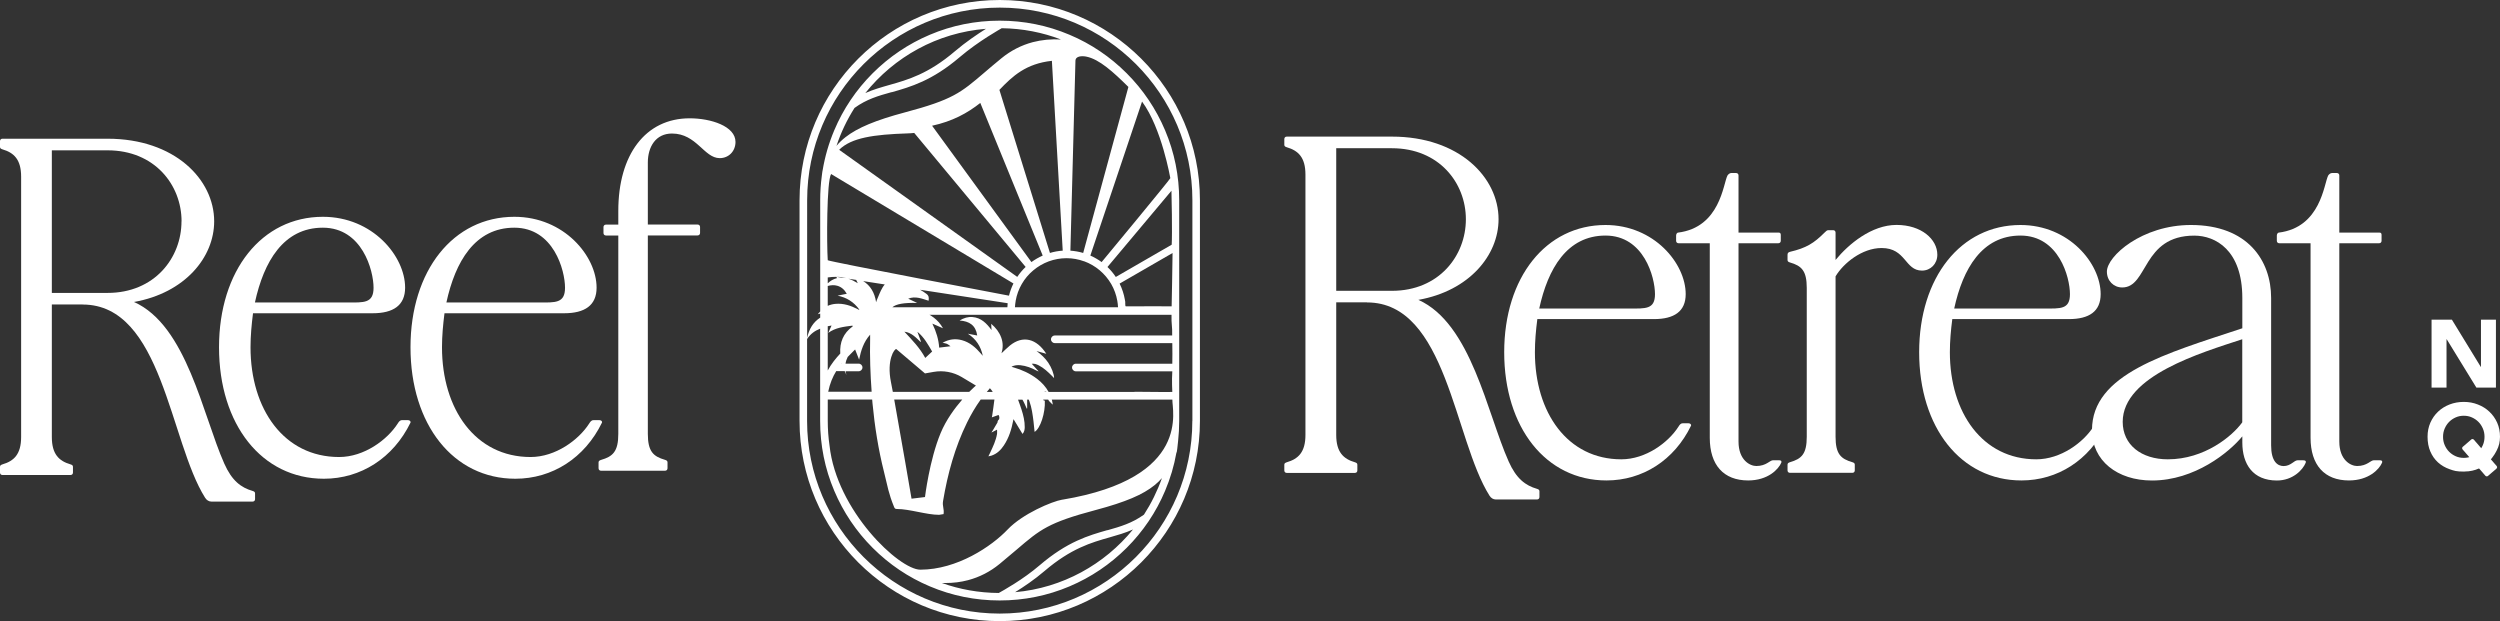
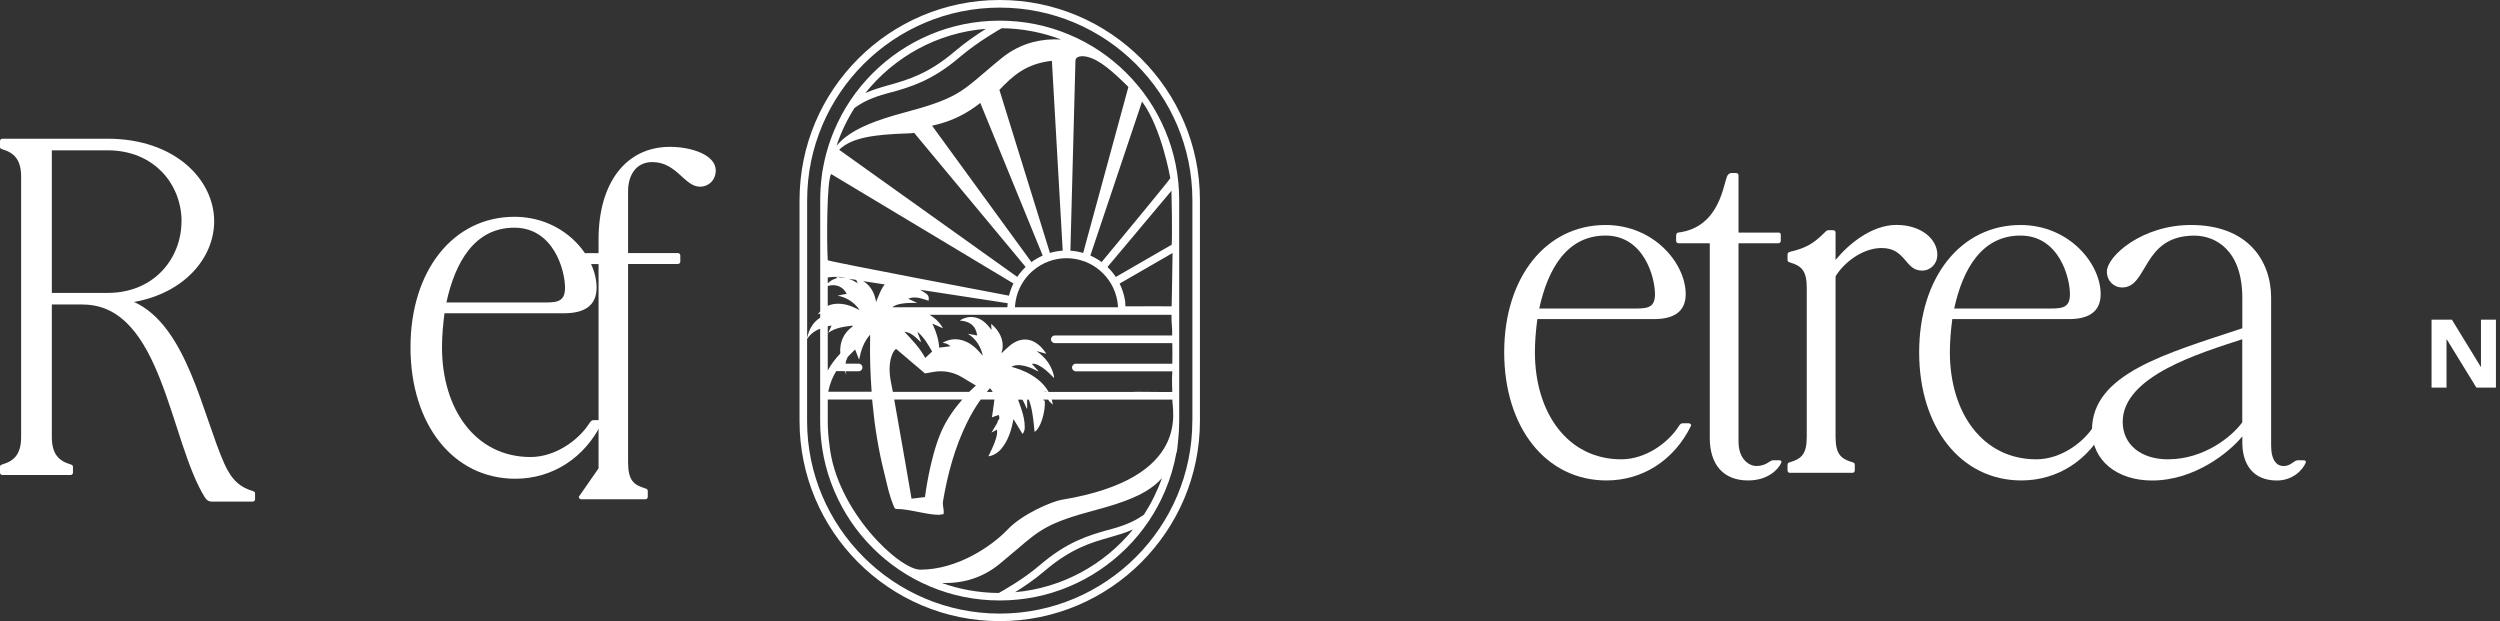
<svg xmlns="http://www.w3.org/2000/svg" id="a" width="381" height="94.67" viewBox="0 0 381 94.67">
  <rect x="0" y="0" width="381" height="94.67" fill="#333333" stroke="none" />
-   <path d="M33.38,52.92c0-11.7,6.53-19.88,15.83-19.88,7.58,0,12.53,6,12.53,10.8,0,2.7-1.8,3.9-4.95,3.9h-18.23c-.22,1.73-.38,3.45-.38,5.18,0,9.45,5.1,16.73,13.5,16.73,3.83,0,7.35-2.63,8.93-5.1,.15-.22,.3-.52,.67-.52h.9c.22,0,.45,.15,.38,.38-2.63,5.4-7.58,8.55-13.2,8.55-9.45,0-15.98-8.25-15.98-20.03h0Zm19.58-6.82c2.47,0,3.97,.15,3.97-2.25,0-2.63-1.73-9.15-7.73-9.15s-9,5.18-10.35,11.4h14.11Z" fill="#fff" />
  <path d="M62.56,52.92c0-11.7,6.53-19.88,15.83-19.88,7.58,0,12.53,6,12.53,10.8,0,2.7-1.8,3.9-4.95,3.9h-18.23c-.22,1.73-.38,3.45-.38,5.18,0,9.45,5.1,16.73,13.5,16.73,3.83,0,7.35-2.63,8.93-5.1,.15-.22,.3-.52,.67-.52h.9c.22,0,.45,.15,.38,.38-2.63,5.4-7.58,8.55-13.2,8.55-9.45,0-15.98-8.25-15.98-20.03h0Zm19.58-6.82c2.47,0,3.97,.15,3.97-2.25,0-2.63-1.73-9.15-7.73-9.15s-9,5.18-10.35,11.4h14.11Z" fill="#fff" />
-   <path d="M91.22,71.37v-.9c0-.22,.15-.3,.38-.38,1.8-.52,2.63-1.28,2.63-3.97v-30.23h-1.88c-.22,0-.38-.15-.38-.38v-.9c0-.22,.15-.38,.38-.38h1.88v-2.1c0-8.55,4.13-14.1,10.88-14.1,3.23,0,6.98,1.2,6.98,3.6,0,1.43-1.05,2.47-2.4,2.47-2.4,0-3.52-3.75-7.28-3.75-2.47,0-3.68,2.02-3.68,4.42v9.45h7.58c.23,0,.38,.15,.38,.38v.9c0,.22-.15,.38-.38,.38h-7.58v30.23c0,2.7,.83,3.45,2.62,3.97,.22,.07,.38,.15,.38,.38v.9c0,.22-.15,.38-.38,.38h-9.75c-.22,0-.38-.15-.38-.38h0Z" fill="#fff" />
-   <path d="M208.32,46.08h-4.68v20.2c0,2.63,1.1,3.66,2.85,4.17,.22,.07,.37,.15,.37,.37v.88c0,.22-.15,.37-.37,.37h-10.39c-.22,0-.37-.15-.37-.37v-.88c0-.22,.15-.29,.37-.37,1.76-.51,2.85-1.54,2.85-4.17V26.61c0-2.63-1.1-3.66-2.85-4.17-.22-.07-.37-.15-.37-.37v-.88c0-.22,.15-.37,.37-.37h16.03c10.25,0,16.25,6.22,16.25,12.59,0,5.49-4.46,10.91-12.22,12.29,8.05,3.59,10.46,17.24,13.76,24.63,1.17,2.63,2.56,3.66,4.32,4.17,.22,.07,.37,.15,.37,.37v.88c0,.22-.15,.37-.37,.37h-6.29c-.37,0-.73-.22-.95-.58-5.41-8.56-6.51-29.45-18.66-29.45Zm15.08-12.66c0-5.56-4.1-10.83-11.27-10.83h-8.49v21.73h8.49c7.17,0,11.27-5.34,11.27-10.91h0Z" fill="#fff" />
+   <path d="M91.22,71.37v-.9v-30.23h-1.88c-.22,0-.38-.15-.38-.38v-.9c0-.22,.15-.38,.38-.38h1.88v-2.1c0-8.55,4.13-14.1,10.88-14.1,3.23,0,6.98,1.2,6.98,3.6,0,1.43-1.05,2.47-2.4,2.47-2.4,0-3.52-3.75-7.28-3.75-2.47,0-3.68,2.02-3.68,4.42v9.45h7.58c.23,0,.38,.15,.38,.38v.9c0,.22-.15,.38-.38,.38h-7.58v30.23c0,2.7,.83,3.45,2.62,3.97,.22,.07,.38,.15,.38,.38v.9c0,.22-.15,.38-.38,.38h-9.75c-.22,0-.38-.15-.38-.38h0Z" fill="#fff" />
  <path d="M229.24,53.68c0-11.42,6.37-19.39,15.44-19.39,7.39,0,12.22,5.85,12.22,10.54,0,2.63-1.76,3.8-4.83,3.8h-17.78c-.22,1.68-.37,3.37-.37,5.05,0,9.22,4.98,16.32,13.17,16.32,3.73,0,7.17-2.56,8.71-4.98,.15-.22,.29-.51,.66-.51h.88c.22,0,.44,.15,.37,.37-2.56,5.27-7.39,8.34-12.88,8.34-9.22,0-15.59-8.05-15.59-19.54h0Zm19.1-6.66c2.42,0,3.88,.15,3.88-2.19,0-2.56-1.68-8.93-7.54-8.93s-8.78,5.05-10.1,11.12h13.76Z" fill="#fff" />
  <path d="M260.57,37.07h-4.76c-.22,0-.37-.15-.37-.37v-.81c0-.22,.15-.44,.29-.44,6.44-.8,6.88-7.46,7.54-8.71,.15-.22,.37-.37,.58-.37h.73c.22,0,.37,.15,.37,.37v8.71h6.15c.22,0,.29,.15,.29,.37v.88c0,.22-.15,.37-.37,.37h-6.07v30.22c0,2.85,1.76,3.73,2.71,3.73,1.54,0,2.05-.88,2.56-.88h.88c.37,0,.44,.15,.37,.37-.44,1.03-2.05,2.71-5.05,2.71-3.73,0-5.85-2.34-5.85-6.51v-29.64h0Z" fill="#fff" />
  <path d="M272.42,71.69v-.88c0-.22,.15-.29,.37-.37,1.76-.51,2.56-1.24,2.56-3.88v-22.68c0-2.63-.8-3.37-2.56-3.88-.22-.07-.37-.15-.37-.37v-.81c0-.29,.15-.37,.37-.44,2.49-.58,3.66-1.32,5.27-2.93,.22-.22,.37-.37,.58-.37h.73c.22,0,.37,.15,.37,.37v4.17c1.98-2.42,5.49-5.34,9.29-5.34s6.22,2.19,6.22,4.54c0,1.39-1.02,2.42-2.34,2.42-2.63,0-2.42-3.44-6.15-3.44-3,0-5.85,2.34-7.02,4.32v24.44c0,2.63,.8,3.37,2.56,3.88,.22,.07,.37,.15,.37,.37v.88c0,.22-.15,.37-.37,.37h-9.51c-.22,0-.37-.15-.37-.37Z" fill="#fff" />
  <path d="M292.48,53.68c0-11.42,6.36-19.39,15.44-19.39,7.39,0,12.22,5.85,12.22,10.54,0,2.63-1.76,3.8-4.83,3.8h-17.78c-.22,1.68-.37,3.37-.37,5.05,0,9.22,4.98,16.32,13.17,16.32,3.73,0,7.17-2.56,8.71-4.98,.15-.22,.29-.51,.66-.51h.88c.22,0,.44,.15,.37,.37-2.56,5.27-7.39,8.34-12.88,8.34-9.22,0-15.59-8.05-15.59-19.54h0Zm19.1-6.66c2.42,0,3.88,.15,3.88-2.19,0-2.56-1.68-8.93-7.54-8.93s-8.78,5.05-10.1,11.12h13.76Z" fill="#fff" />
  <path d="M318.82,65.54c0-8.56,11.2-11.63,22.91-15.51v-4.61c0-7.32-4.1-9.51-7.32-9.51-7.98,0-7.02,7.9-10.98,7.9-1.32,0-2.34-1.02-2.34-2.42,0-2.34,5.34-7.1,12.81-7.1,8.64,0,12.22,5.41,12.22,11.12v22.47c0,2.42,.95,3.15,1.9,3.15,1.1,0,1.61-.88,2.12-.88h.88c.37,0,.44,.15,.37,.37-.44,1.1-1.98,2.71-4.39,2.71-3.66,0-5.27-2.49-5.27-5.78v-.95c-1.98,2.42-7.25,6.73-13.76,6.73-5.27,0-9.15-3-9.15-7.68h0Zm11.56,4.46c5.56,0,9.81-3.51,11.34-5.64v-12.66c-6.22,2.05-18.22,5.56-18.22,12.59,0,3.51,2.85,5.71,6.88,5.71Z" fill="#fff" />
-   <path d="M352.12,37.07h-4.76c-.22,0-.37-.15-.37-.37v-.81c0-.22,.15-.44,.29-.44,6.44-.8,6.88-7.46,7.54-8.71,.15-.22,.37-.37,.59-.37h.73c.22,0,.37,.15,.37,.37v8.71h6.15c.22,0,.29,.15,.29,.37v.88c0,.22-.15,.37-.37,.37h-6.07v30.22c0,2.85,1.76,3.73,2.71,3.73,1.54,0,2.05-.88,2.56-.88h.88c.37,0,.44,.15,.37,.37-.44,1.03-2.05,2.71-5.05,2.71-3.73,0-5.85-2.34-5.85-6.51v-29.64h0Z" fill="#fff" />
  <path d="M12.59,46.4H7.9v20.2c0,2.63,1.1,3.66,2.85,4.17,.22,.07,.37,.15,.37,.37v.88c0,.22-.15,.37-.37,.37H.37c-.22,0-.37-.15-.37-.37v-.88c0-.22,.15-.29,.37-.37,1.76-.51,2.85-1.54,2.85-4.17V26.93c0-2.63-1.1-3.66-2.85-4.17-.22-.07-.37-.15-.37-.37v-.88c0-.22,.15-.37,.37-.37H16.39c10.25,0,16.25,6.22,16.25,12.59,0,5.49-4.46,10.91-12.22,12.29,8.05,3.59,10.47,17.24,13.76,24.63,1.17,2.63,2.56,3.66,4.32,4.17,.22,.07,.37,.15,.37,.37v.88c0,.22-.15,.37-.37,.37h-6.29c-.37,0-.73-.22-.95-.58-5.41-8.56-6.51-29.45-18.66-29.45h0Zm15.08-12.66c0-5.56-4.1-10.83-11.27-10.83H7.9v21.73h8.49c7.17,0,11.27-5.34,11.27-10.91h0Z" fill="#fff" />
  <path d="M152.36,0c-16.83,0-30.51,13.69-30.51,30.51v33.64c0,16.83,13.69,30.51,30.51,30.51s30.51-13.69,30.51-30.51V30.51c0-16.83-13.69-30.51-30.51-30.51Zm29.35,64.16c0,16.19-13.17,29.35-29.35,29.35s-29.36-13.17-29.36-29.35v-12.49c.51-.79,1.2-1.27,1.99-1.58v14.06c0,3.7,.72,7.28,2.15,10.65,1.38,3.26,3.35,6.19,5.86,8.7,2.51,2.51,5.44,4.49,8.7,5.86,3.37,1.43,6.96,2.15,10.65,2.15h0c3.69,0,7.28-.72,10.65-2.15,3.26-1.38,6.18-3.35,8.7-5.86,2.51-2.51,4.49-5.44,5.86-8.7,.79-1.87,1.37-3.81,1.72-5.79,.04-.06,.06-.12,.07-.19,0-.04,.11-.61,.19-1.59,.11-1.02,.17-2.04,.17-3.08V30.51c0-3.69-.72-7.28-2.15-10.65-1.38-3.26-3.35-6.19-5.86-8.7-2.51-2.51-5.44-4.49-8.7-5.86-3.37-1.43-6.96-2.15-10.65-2.15s-7.28,.72-10.65,2.15c-3.26,1.38-6.18,3.35-8.7,5.86-2.51,2.51-4.49,5.44-5.86,8.7-.83,1.96-1.42,4-1.77,6.09,0,.03-.02,.05-.02,.08,0,.03-.06,.32-.11,.82-.16,1.2-.24,2.43-.24,3.66v16.96c-.13,.13-.25,.27-.37,.42,.13-.04,.25-.07,.37-.1v.62c-1.09,.7-1.71,1.76-1.99,3.09V30.51c0-16.19,13.17-29.35,29.36-29.35s29.35,13.17,29.35,29.35v33.64h0ZM135.88,14.06c2.88-.82,6.15-1.74,10.39-5.36,2.86-2.44,6.33-4.36,6.36-4.38,0,0,.02,0,.03-.02,3.18,.04,6.23,.64,9.04,1.72-1.48-.09-2.93,.05-4.28,.4-1.75,.46-3.37,1.29-4.8,2.46-1.03,.84-1.87,1.56-2.62,2.2-3.59,3.07-4.8,4.11-12.1,6.05-4.43,1.18-7.22,2.34-9.04,3.77-.54,.42-.99,.86-1.38,1.33,.68-2.05,1.61-3.99,2.75-5.78,1.85-1.34,3.61-1.84,5.65-2.41Zm-4.02,.14c4.4-5.51,10.96-9.22,18.4-9.81-1.3,.82-3.1,2.03-4.74,3.43-4.04,3.45-7.18,4.34-9.95,5.12-1.26,.36-2.48,.7-3.71,1.25Zm36.91,66.59c-2.86,.82-6.1,1.74-10.33,5.36-2.54,2.18-5.58,3.86-6.23,4.22-3.04-.02-5.96-.55-8.67-1.52,.19,0,.37,0,.56,0,1.18,0,2.33-.14,3.42-.43,1.75-.46,3.37-1.29,4.8-2.46,1.02-.84,1.87-1.56,2.62-2.2,3.59-3.07,4.8-4.11,12.1-6.05,4.47-1.19,7.14-2.32,8.93-3.78,.42-.34,.79-.7,1.11-1.07-.7,1.97-1.62,3.84-2.74,5.57-1.83,1.31-3.56,1.81-5.57,2.38h0Zm3.9-.1c-4.34,5.32-10.74,8.92-17.97,9.56,1.28-.79,2.96-1.92,4.49-3.23,4.04-3.45,7.15-4.34,9.9-5.12,1.22-.35,2.4-.68,3.58-1.21h0Zm-10.76-4.55c-1.6,.27-6.09,2.18-8.34,4.55-2.45,2.58-7.69,6.12-13.31,6.13-3.22,0-12.77-8.97-13.84-18.92-.18-1.23-.27-2.49-.27-3.76v-3.25h6.77c.02,.2,.03,.39,.05,.59,.34,3.53,.89,7.02,1.76,10.47,.56,2.23,.67,3.22,1.54,5.34,.09,.22,.2,.28,.42,.28,1.92,0,4.52,.89,6.43,.89,.11,0,.56-.11,.68-.11,.12-.81-.21-1.2-.08-1.98,.7-4.16,1.8-8.2,3.67-12,.6-1.22,1.28-2.38,2.07-3.48h2.09c-.09,.82-.23,1.63-.34,2.45,0,.07-.03,.15-.06,.27,.36-.13,.69-.24,1.03-.37,.14,.22,.15,.46,.08,.67-.15,.11-.24,.28-.24,.47-.23,.42-.49,.83-.73,1.24-.06,.1-.14,.17-.19,.3,.26-.14,.52-.27,.85-.44,0,.25,.03,.45,0,.64-.17,1.02-.61,1.93-1.04,2.85-.08,.17-.17,.35-.28,.58,.19-.04,.33-.07,.47-.11,.83-.28,1.42-.85,1.89-1.56,.78-1.17,1.17-2.47,1.43-3.83,0-.03,.01-.05,.04-.17,.47,.78,.91,1.5,1.37,2.25,.28-.3,.33-.66,.34-1.01,.01-.93-.21-1.83-.49-2.7-.16-.51-.35-1.01-.53-1.51h.67c.26,.43,.45,.9,.65,1.36,.04,0,.03,0,.07-.02v-1.35h.24c.04,.08,.07,.16,.1,.24,.36,1.01,.5,2.07,.63,3.12,.06,.52,.11,1.04,.16,1.56,.88-.51,1.66-2.91,1.56-4.77-.17,.02-.23-.05-.24-.15h.75c.13,.3,.44,.47,.63,.73,.02,0,.05-.01,.07-.02-.04-.19-.06-.38-.11-.57-.01-.05-.03-.09-.04-.14h18.38c-.1,1.5,3.05,11.95-16.75,15.25h0Zm16.75-25.01h-17.91c-.32,0-.58,.26-.58,.58s.26,.58,.58,.58h17.91c.04,1.12,0,2.25,0,3.14h-14.7c-.32,0-.58,.26-.58,.58s.26,.58,.58,.58h14.7c-.1,1.42,0,3.09,0,3.14,0,.06-5.92-.06-5.92,0h-12.93c-.43-.78-1.03-1.44-1.77-2-1.08-.82-2.29-1.37-3.58-1.74-.08-.02-.17-.05-.25-.07,0,0,0-.01-.03-.05,.42-.21,.87-.25,1.32-.21,.89,.09,1.71,.41,2.49,.83,.09,.05,.18,.09,.3,.11-.34-.38-.68-.75-1.05-1.16,.42-.05,.74,.08,1.06,.24,.78,.4,1.4,.99,2.01,1.6,.11,.11,.21,.22,.33,.34,.02-.56-.39-1.62-.89-2.35-.48-.7-1.09-1.27-1.78-1.77,.49,.14,.98,.27,1.49,.42-1.49-2.32-3.57-2.86-5.55-1.26-.46,.38-.88,.81-1.28,1.18,.23-.74,.26-1.57-.04-2.39-.3-.82-.81-1.48-1.53-2.1,.02,.33,.03,.59,.05,.95-.77-1.05-1.6-1.87-2.89-1.98-.69-.06-1.32,.13-1.98,.53,1.49,.1,2.46,.72,2.69,2.28-.51-.1-.97-.19-1.43-.27,1.24,.8,1.98,1.93,2.28,3.37-.05-.06-.1-.11-.15-.17-.06-.07-.11-.14-.17-.2-.78-.91-1.66-1.68-2.85-2.01-1.02-.28-1.99-.16-2.96,.39,.25,.06,.47,.08,.66,.16,.18,.08,.34,.22,.55,.37-.62,.07-1.16,.14-1.73,.21-.08-1.24-.45-2.44-1.04-3.66,.57,.25,1.06,.47,1.62,.71-.38-.69-.85-1.2-1.41-1.63-.21-.16-.42-.29-.64-.42h36.88c-.04,1.5,.14,1.68,.1,3.14h0Zm-19.51,8.6c.1-.06,.23-.07,.35,0h-.35Zm-23.08,0c-.12-.64-.22-1.16-.29-1.51-.68-3.37,.54-5.11,.82-5.02l4.37,3.71,1.3-.23c1.49-.27,3.02,.02,4.31,.79l2.15,1.29s-.41,.35-1.02,.96h-11.65Zm10.58,1.16c-1.13,1.3-2.46,3.09-3.3,5.12-1.7,4.09-2.38,9.74-2.38,9.74l-2.05,.25s-1.69-9.87-2.64-15.11h10.36Zm-6.82-10.31c1,.81,1.6,1.92,2.23,2.99-.36,.34-.7,.65-1.05,.98-.82-1.52-2.01-2.75-3.18-4,1.06,.13,1.74,.87,2.45,1.55,.03-.02,.05-.03,.08-.04-.18-.49-.36-.98-.54-1.47h0Zm11.47,9.15h-.91c.11-.14,.23-.27,.35-.41,.04-.05,.08-.11,.12-.16,.18,.19,.33,.38,.44,.58h0Zm2.22-12.9h-17.53c.57-.5,1.81-.72,3.79-.66-.46-.22-.92-.43-1.37-.65,1.1-.44,2.09,0,3.11,.31,.06-.41,.06-.75-.32-1.04-.31-.23-.64-.45-.97-.63l13.34,2.05c-.02,.2-.04,.4-.04,.6h0Zm-19.01-3.02c-.37,.6-.6,1.29-.89,1.94-.04,.08-.05,.18-.1,.31-.21-1.46-.9-2.58-1.97-3.22l3.29,.51c-.12,.14-.24,.3-.34,.47h0Zm-4.02-1.14c.07,.15,.15,.31,.24,.49-.48-.29-.95-.53-1.43-.68l1.2,.18h0Zm-2.18,12.71s0,.03,.01,.05h-.05s.03-.03,.04-.05h0Zm.43,1.2c.09,.2,.18,.39,.27,.58-.06-.2-.11-.39-.14-.58h1.99c.32,0,.58-.26,.58-.58s-.26-.58-.58-.58h-2c.05-.35,.17-.69,.33-1.02,.24-.25,.49-.5,.74-.75,.13-.13,.26-.26,.39-.39,.21,.53,.41,1.04,.61,1.55,.28-1.38,.68-2.69,1.68-3.81,0,.25,0,.43,0,.62-.06,2.7,.03,5.39,.23,8.08h-6.62c.26-1.27,.69-2.28,1.22-3.14h1.31Zm49.83-9.89c-1.48-.02-2.82-.02-6.99,0-.15,0-.06-.87-.1-.73-.02-.11-.03-.21-.05-.31-.15-.85-.42-1.66-.8-2.43l8.07-4.66c0,1.21-.14,8.14-.14,8.14h0Zm0-9.4l-8.52,4.92c-.37-.56-.79-1.06-1.27-1.52l9.75-11.62c.03,.47,.14,6.57,.04,8.23Zm-10.68,2.65c-.53-.39-1.11-.72-1.72-.99l7.88-23.47c3,4.06,4.3,11.66,4.31,11.67,.02,.14-10.47,12.79-10.47,12.79Zm-2.81-1.39c-.64-.19-1.29-.3-1.95-.35l.77-28.92c0-.76,1.01-.78,1.66-.65,1.99,.4,4.11,2.35,6.41,4.62l-6.89,25.3Zm.15,1.27c.87,.32,1.66,.78,2.36,1.37,.7,.59,1.29,1.29,1.76,2.09,.46,.8,.77,1.66,.93,2.57,.06,.32,.09,.65,.11,.98h-15.71c.02-.32,.05-.64,.11-.96,0,0,0-.02,0-.03,.08-.45,.2-.89,.35-1.31,.16-.43,.35-.85,.58-1.24,.46-.8,1.05-1.5,1.76-2.09,.7-.59,1.5-1.05,2.36-1.37,.86-.31,1.76-.48,2.68-.48h.03c.91,0,1.81,.16,2.68,.48h0Zm-8.92,.86c-.48,.46-.91,.97-1.28,1.52l-27.14-19.37c1.86-1.85,5.29-2.33,10.43-2.5,.35,0,.68-.04,1.01-.07l16.97,20.41Zm-14.25-21.52c3.09-.67,5.36-1.91,7.34-3.47l9.51,23.26c-.61,.27-1.18,.6-1.72,.99l-15.14-20.78h0Zm17.95,19.38l-7.7-24.84c2-2.1,4.04-4,8-4.43l1.65,28.93c-.66,.04-1.32,.16-1.95,.35h0Zm-5.56,4.66c-.14,.3-.28,.6-.39,.91-.11,.31-.21,.63-.29,.95,0,0-27.61-5.23-27.62-5.4-.16-2.51-.17-12.03,.51-13.14l27.79,16.68h0Zm-28.3-.92c.43-.06,.88-.09,1.33-.09,.57,0,1.05,.07,1.47,.19-.23-.05-.46-.07-.7-.07l-.77-.12c.01,.07,.04,.13,.07,.2-.54,.13-.99,.4-1.4,.79v-.91h0Zm0,1.3c.5-.13,.97-.17,1.46-.03,.64,.19,1.09,.6,1.44,1.22-.48,.1-.94,.2-1.4,.29,1.38,.27,2.48,.97,3.3,2.1,0,.02,0,.04-.01,.07-.05-.03-.11-.05-.16-.08-1.09-.57-2.22-.96-3.48-.84-.41,.04-.79,.14-1.15,.3v-3.04Zm.58,6.03c-.17,.39-.32,.73-.5,1.12,1.1-.8,2.35-.93,3.65-1.1,.07,0,.12,.09,.05,.13-1.41,1.02-1.98,2.43-1.87,4.12-.68,.73-1.36,1.56-1.91,2.58v-6.74c.19-.04,.38-.07,.58-.11h0Z" fill="#fff" />
  <path d="M370.57,48.72h3.1l4.4,7.19h.03v-7.19h2.28v10.35h-2.98l-4.52-7.37h-.03v7.37h-2.28v-10.35h0Z" fill="#fff" />
-   <path d="M375.57,71.87c-1.25,0-1.55-.12-2.24-.36-.69-.24-1.28-.59-1.78-1.04-.5-.46-.89-1.01-1.17-1.67-.28-.65-.42-1.4-.42-2.24,0-.78,.14-1.49,.43-2.15,.29-.65,.68-1.21,1.18-1.68,.5-.47,1.08-.83,1.75-1.09,.67-.26,1.4-.39,2.16-.39s1.49,.13,2.16,.4c.67,.26,1.26,.63,1.75,1.1,.5,.47,.89,1.02,1.18,1.67,.29,.65,.43,1.36,.43,2.14,0,.37-.04,.73-.12,1.08-.08,.35-.21,.68-.37,.99-.17,.31-1.47,3.23-4.94,3.23h0Zm-3.25-5.3c0,.45,.08,.87,.25,1.26,.17,.39,.39,.73,.68,1.02,.29,.29,.62,.51,1,.68,.38,.17,.79,.25,1.23,.25s.85-.08,1.23-.25c.38-.17,.71-.39,1-.68,.29-.29,.51-.63,.68-1.02,.17-.39,.25-.81,.25-1.26s-.08-.87-.25-1.26c-.17-.39-.39-.73-.68-1.02-.29-.29-.62-.51-1-.68-.38-.17-.79-.25-1.23-.25s-.85,.08-1.23,.25c-.38,.17-.71,.39-1,.68-.29,.29-.51,.63-.68,1.02s-.25,.81-.25,1.26Z" fill="#fff" />
-   <path d="M376.63,66.97l-1.31,1.13c-.11,.1-.12,.26-.03,.38l3.49,4.03c.1,.11,.26,.12,.38,.03l1.31-1.13c.11-.1,.12-.26,.03-.38l-3.49-4.03c-.1-.11-.27-.12-.38-.03Z" fill="#fff" />
</svg>